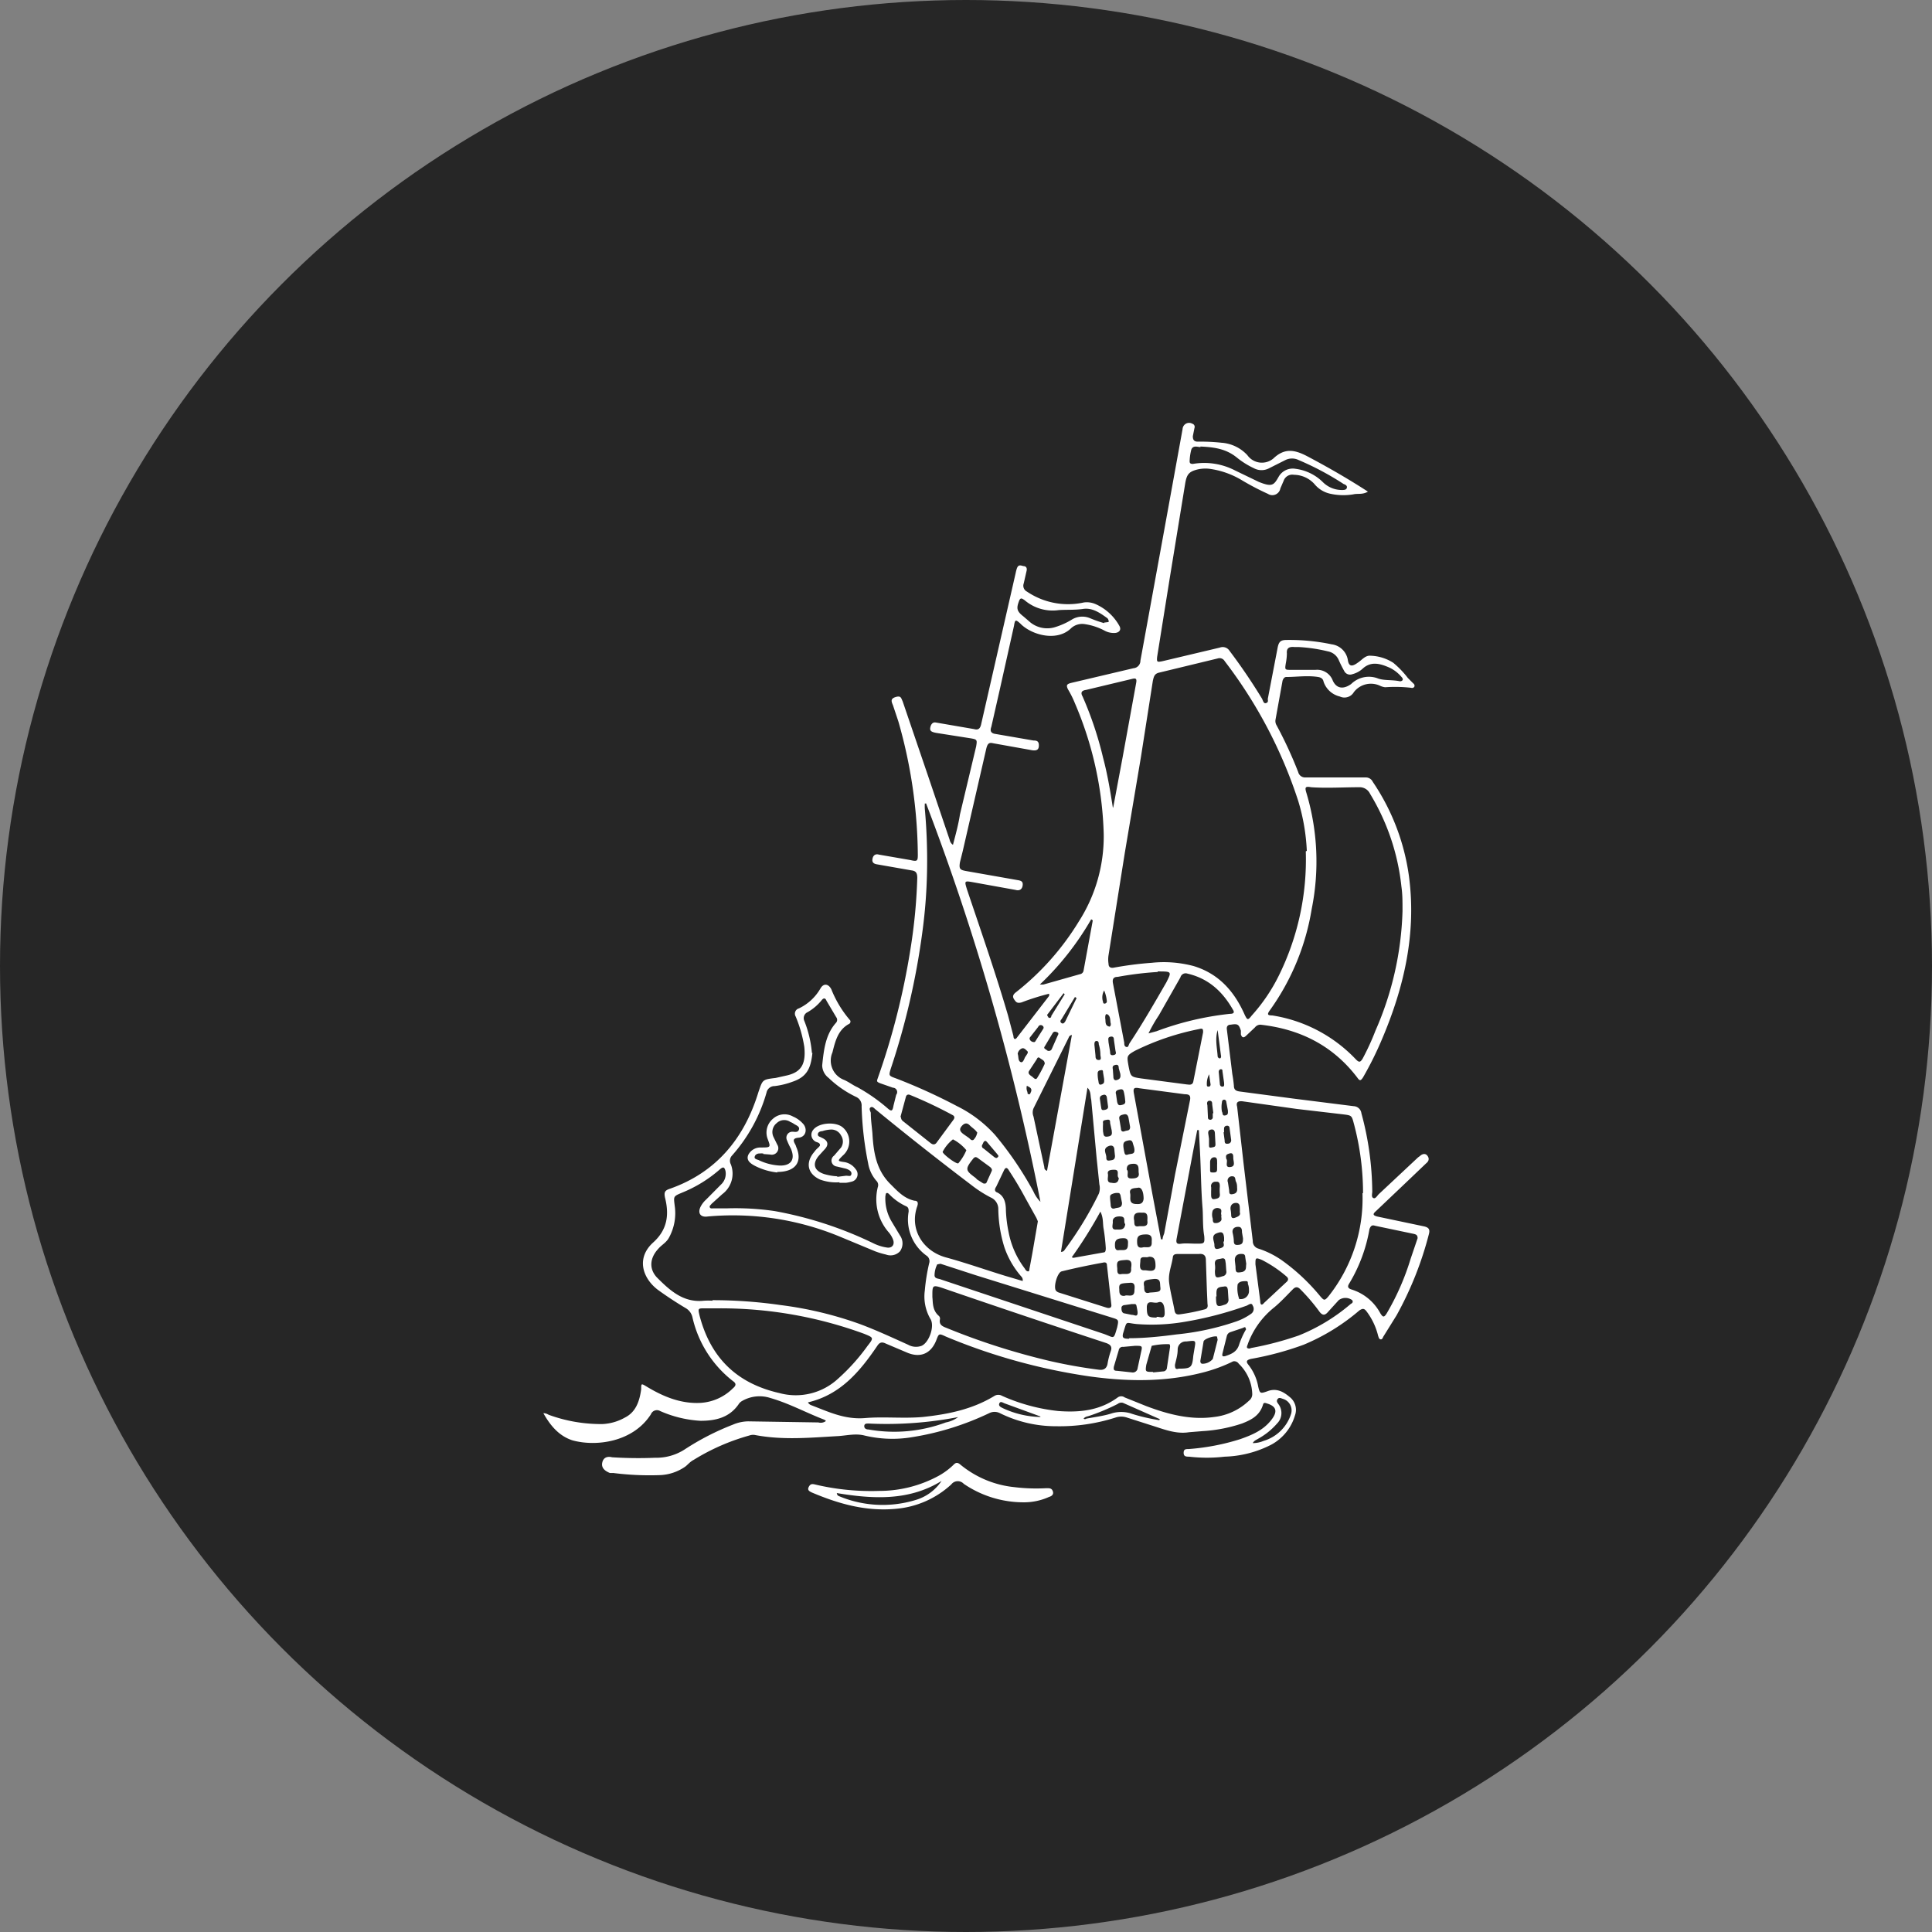
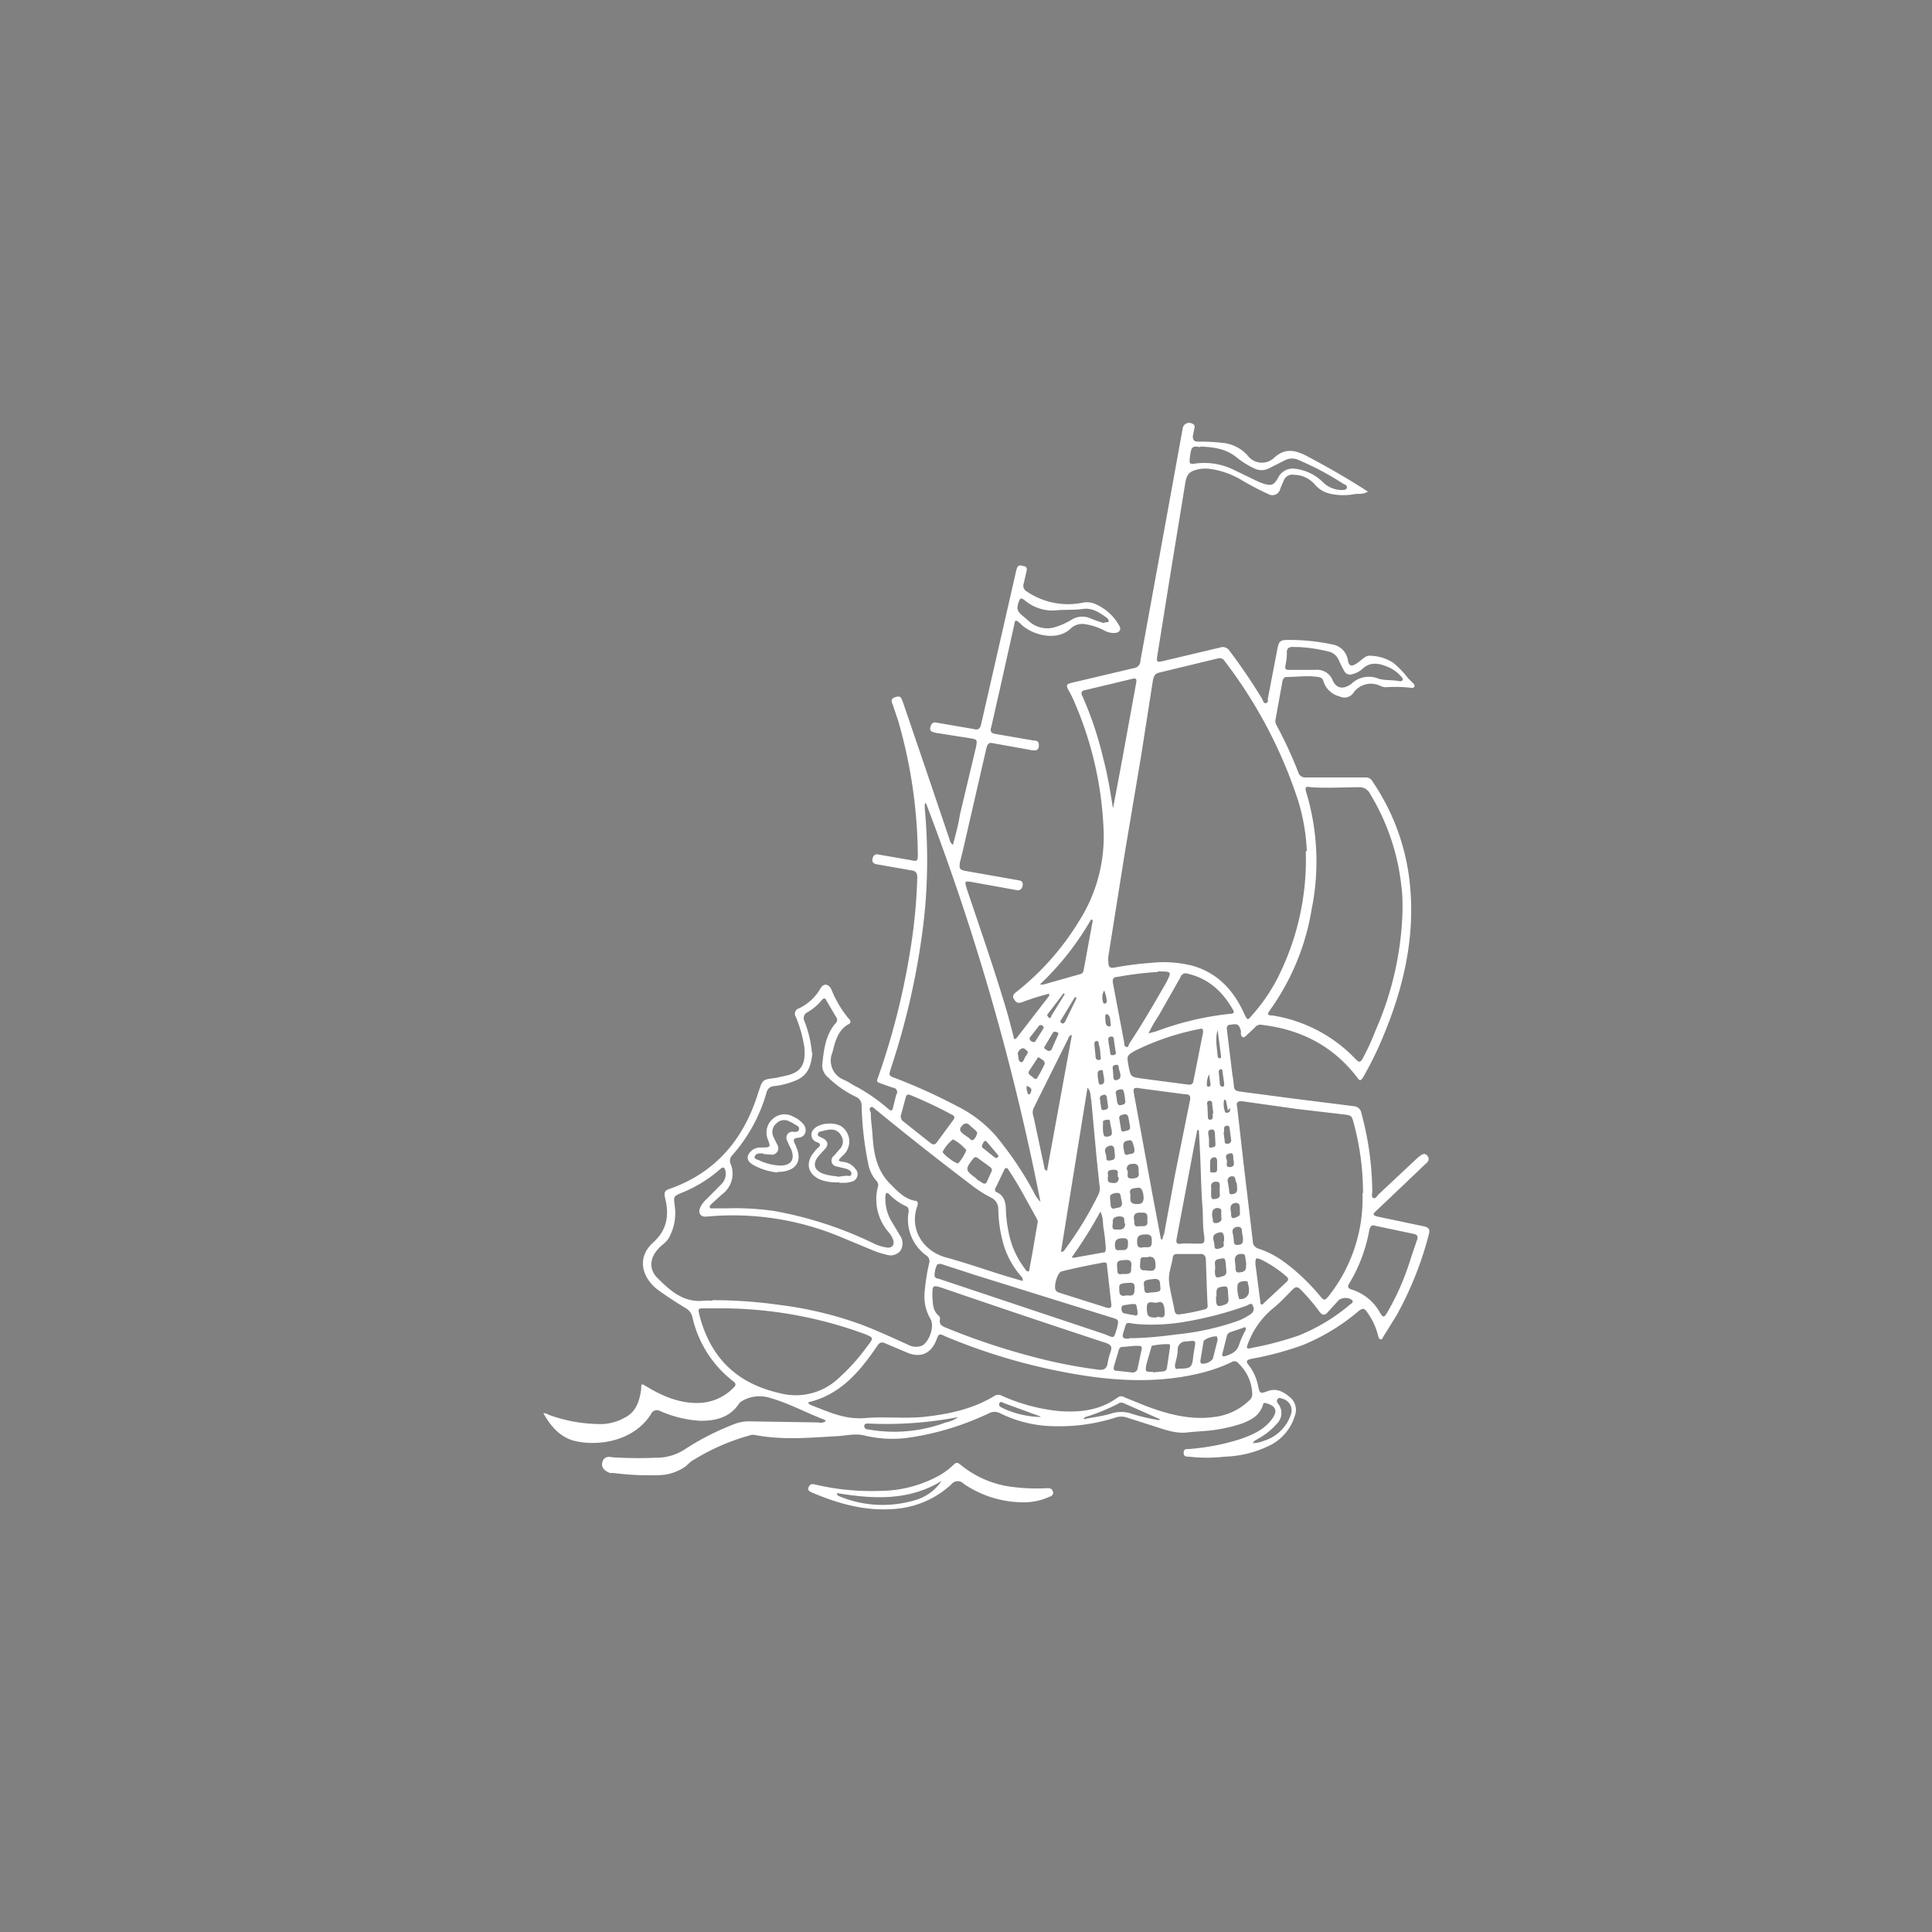
<svg xmlns="http://www.w3.org/2000/svg" fill="none" viewBox="0 0 32 32">
  <rect x="0" y="0" width="32" height="32" fill="#808080" stroke="none" />
-   <circle cx="16" cy="16" r="16" fill="#262626" />
  <g clip-path="url(#clip0)" fill="#fff">
-     <path d="M13.68 23.533l-.026-.018c-.305-.117-.582-.27-.895-.36a.578.578 0 00-.475.054.161.161 0 00-.053.054c-.152.216-.376.27-.627.27a1.916 1.916 0 01-.67-.162.107.107 0 00-.153.054c-.295.46-.904.54-1.298.432-.223-.072-.367-.243-.483-.45.045 0 .072.018.09.027.284.104.583.155.885.153a.83.83 0 00.376-.108c.18-.09.242-.27.269-.468 0-.099 0-.099.09-.045.268.162.563.288.894.27a.83.83 0 00.537-.243c.054-.045.054-.08 0-.117a1.855 1.855 0 01-.671-1.053.233.233 0 00-.107-.153 6.144 6.144 0 01-.466-.306c-.25-.189-.367-.522-.08-.783.241-.216.268-.468.197-.747-.018-.09 0-.117.08-.144.77-.27 1.235-.837 1.468-1.602.071-.207.063-.207.286-.234l.161-.036c.269-.054.34-.198.313-.477a2.169 2.169 0 00-.143-.504.092.092 0 01-.007-.08.09.09 0 01.061-.055.816.816 0 00.358-.333c.054-.09.134-.072.179.018a1.802 1.802 0 00.312.514.046.046 0 01.004.025.046.046 0 01-.01.023.046.046 0 01-.02.014c-.179.1-.223.288-.268.468a.342.342 0 00.179.45c.09.036.152.09.233.126.175.097.34.211.492.342.071.063.09.063.107-.036l.045-.18a.072.072 0 00-.016-.105.071.071 0 00-.038-.012l-.206-.072c-.071-.027-.062-.036-.044-.09.243-.687.422-1.395.537-2.115a9.05 9.05 0 00.116-1.197c0-.09-.027-.117-.098-.126l-.564-.099c-.063-.009-.09-.036-.08-.09.008-.054.044-.09.106-.072l.52.09c.116.027.125.018.125-.09a8.209 8.209 0 00-.322-2.205l-.09-.27c-.027-.063-.044-.108.045-.135.09-.027.09.018.116.072l.42 1.233.359 1.062a.126.126 0 00.054.081c.044-.17.09-.333.116-.504l.268-1.125c.018-.108.018-.117-.09-.135l-.572-.09c-.09-.018-.116-.036-.09-.117.019-.045.045-.063.09-.054l.627.108c.062.018.098 0 .116-.072l.573-2.51c.027-.127.044-.145.125-.118.045 0 .072.027.054.09l-.045.198a.109.109 0 00.054.135 1.213 1.213 0 00.94.18c.066-.01.134 0 .196.027a.84.84 0 01.394.36c.036.063 0 .108-.063.117a.32.32 0 01-.179-.036.998.998 0 00-.322-.108.274.274 0 00-.232.063c-.224.225-.627.126-.824-.054l-.018-.018c-.08-.072-.09-.072-.107.036l-.233 1.044-.143.63c-.027.072 0 .108.072.117l.626.108c.054 0 .09.01.09.081 0 .072-.036.09-.108.081l-.653-.117c-.072-.018-.09.018-.108.081l-.393 1.71-.045.18c-.018.108 0 .126.09.144l.868.153c.062.01.089.027.08.09-.009.063-.054.09-.116.072l-.698-.126c-.152-.027-.152-.027-.108.117.233.693.475 1.386.68 2.088l.09.342c0 .045.027.072.063.018l.528-.684v-.036a3.98 3.98 0 00-.457.144c-.071.018-.09 0-.125-.054-.036-.054 0-.09.036-.117a4.4 4.4 0 001.038-1.17c.276-.431.42-.935.412-1.449a5.88 5.88 0 00-.475-2.16 1.656 1.656 0 00-.116-.234c-.036-.072-.018-.09.053-.108l1.03-.243a.125.125 0 00.116-.126l.394-2.16.304-1.674a.11.11 0 01.055-.09.107.107 0 01.106 0 .054.054 0 01.036.072l-.027.135c0 .045.01.09.08.09.132-.002.264.004.394.018a.643.643 0 01.43.207.295.295 0 00.43.054c.188-.18.357-.144.563-.036.34.18.672.37 1.003.585-.09.054-.17.027-.242.045a.997.997 0 01-.376-.009.465.465 0 01-.268-.162.465.465 0 00-.34-.153.151.151 0 00-.17.1l-.054.125a.136.136 0 01-.079.101.134.134 0 01-.127-.01 4.339 4.339 0 01-.447-.235 1.409 1.409 0 00-.52-.18.578.578 0 00-.196.01c-.143.035-.18.08-.206.224l-.26 1.593-.206 1.287c-.009.09 0 .09.09.072l.949-.225a.133.133 0 01.16.054c.193.255.372.52.538.792.018.036.027.09.071.072.045-.018.018-.054.027-.08l.161-.838c.018-.09.045-.126.143-.126.253-.004.505.02.752.072a.312.312 0 01.269.27c.017.09.062.108.16.036.072-.045.126-.126.215-.117a.74.74 0 01.376.117c.09.075.172.16.242.252l.09.09a.045.045 0 01.017.054.044.044 0 01-.053.018 2.389 2.389 0 00-.43-.009.267.267 0 01-.09-.027.356.356 0 00-.429.108.18.18 0 01-.233.072.375.375 0 01-.268-.243c-.01-.054-.045-.072-.09-.08-.179-.028-.358 0-.528 0-.035 0-.053.035-.062.062l-.117.648a.135.135 0 00.018.09c.135.25.255.51.358.774a.117.117 0 00.117.09h1.002a.126.126 0 01.116.072 3.67 3.67 0 01.6 1.566c.125.945-.08 1.836-.448 2.7a5.682 5.682 0 01-.313.63c-.036.054-.053.063-.09.01-.402-.532-.948-.81-1.61-.883a.115.115 0 00-.09.045l-.143.135c-.045.045-.072.036-.09-.018v-.063c-.035-.108-.053-.117-.17-.099-.044 0-.071.027-.062.081l.09.738c.012.063.02.126.026.19 0 .071.036.09.099.098l.886.117 1.002.126a.134.134 0 01.125.117c.116.423.176.858.18 1.296 0 .036-.019.09.017.108.036.018.063-.036.09-.063l.644-.603a.247.247 0 01.036-.027c.036-.036.09-.054.125-.009.036.045.027.09-.018.126l-.33.315-.502.477c-.063.054-.045.072.018.09l.77.162c.089.018.107.054.089.126a5.69 5.69 0 01-.537 1.35l-.224.36c0 .01-.018.045-.044.036-.027-.009-.027-.036-.036-.054a1.102 1.102 0 00-.197-.414c-.036-.045-.063-.045-.116-.009a3.442 3.442 0 01-.922.567 5.103 5.103 0 01-.868.234c-.08.018-.09.045-.045.1a.813.813 0 01.161.36c.027.116.036.116.143.08.152-.063.269 0 .376.09a.27.27 0 01.09.306.811.811 0 01-.394.486 1.8 1.8 0 01-.77.198 2.547 2.547 0 01-.59 0c-.045 0-.09 0-.09-.063s.036-.063.08-.063a3.74 3.74 0 00.85-.162c.206-.072.403-.153.538-.342.09-.126.062-.207-.09-.252-.027-.009-.053-.018-.063.018-.053.18-.187.252-.349.315-.21.07-.43.113-.653.126l-.223.018c-.224.036-.43-.054-.636-.117l-.394-.126a.293.293 0 00-.188 0 3.04 3.04 0 01-.984.144 2.085 2.085 0 01-.93-.216.196.196 0 00-.18 0c-.403.192-.83.326-1.27.396a1.976 1.976 0 01-.797-.027c-.143-.036-.287 0-.43.01-.465.026-.921.071-1.387-.019a.188.188 0 00-.09.01 3.56 3.56 0 00-.921.404c-.054.027-.09.072-.134.108a.785.785 0 01-.439.144 4.752 4.752 0 01-.76-.036.37.37 0 01-.054 0c-.09-.036-.143-.09-.126-.17.018-.09.09-.109.162-.09.238.015.477.018.715.008a.865.865 0 00.484-.135c.253-.166.523-.305.805-.414a.667.667 0 01.25-.054l1.164.018a.142.142 0 00.117-.018l.008-.009zm7.965-9.44a3.344 3.344 0 00-.143-.829 7.737 7.737 0 00-1.217-2.313.098.098 0 00-.116-.045l-.967.234c-.08.018-.09.063-.107.135l-.197 1.26-.268 1.593-.269 1.692a.452.452 0 000 .144c0 .063.045.072.09.063.207-.038.416-.065.626-.08.231-.025.464-.006.69.053.42.126.68.423.85.81.044.09.053.09.116.01a2.9 2.9 0 00.447-.658 4.34 4.34 0 00.448-2.06l.017-.01zm-9.844 7.442c.377 0 .754.027 1.128.081.448.056.89.162 1.315.315.269.1.537.225.797.342a.267.267 0 00.223.018c.126-.054.224-.333.144-.45a.742.742 0 01-.09-.468c.013-.151.037-.302.072-.45a.109.109 0 00-.045-.126.738.738 0 01-.295-.729c0-.036 0-.072-.045-.09a.912.912 0 01-.277-.198c-.01-.009-.027-.027-.045-.018-.018.01-.01.027-.018.045a.742.742 0 00.107.432l.135.225a.226.226 0 010 .261.215.215 0 01-.233.054 1.327 1.327 0 01-.18-.054l-.563-.234a4.63 4.63 0 00-2.21-.342c-.117.018-.17-.054-.117-.162a.419.419 0 01.09-.117l.25-.252a.243.243 0 00.072-.225c-.018-.063-.036-.072-.09-.027a2.206 2.206 0 01-.626.387c-.152.063-.143.063-.125.216a.842.842 0 01-.09.522c-.045.09-.125.126-.179.19-.143.152-.16.332-.027.476.215.216.439.423.779.387.048-.003.096-.003.143 0v-.009zm11.429-6.453c0-.162 0-.27-.018-.396a3.705 3.705 0 00-.52-1.539.189.189 0 00-.178-.108c-.269 0-.537.018-.797 0-.098-.018-.107 0-.08.09.188.625.218 1.287.089 1.926a3.964 3.964 0 01-.69 1.674c-.053.072-.044.09.037.09a2.42 2.42 0 011.387.73c.053.053.071.044.107-.01.081-.151.153-.307.215-.468a5.274 5.274 0 00.448-1.98v-.009zm-7.894-1.773h-.018a.795.795 0 000 .09c.032.353.044.708.036 1.062a8.654 8.654 0 01-.08 1 12.2 12.2 0 01-.52 2.24c-.035.117-.035.117.09.162.346.133.683.287 1.011.46.237.117.45.28.627.476.242.29.455.604.635.936a.566.566 0 00.116.171 40.048 40.048 0 00-1.897-6.606v.01zm-1.95 9.927a.19.19 0 00.017.018.09.09 0 00.027.018c.286.108.555.243.895.216.313-.027.635.01.957-.018.421-.045.824-.126 1.19-.35a.124.124 0 01.126 0c.295.132.61.217.93.251.359.027.69-.009.985-.225a.098.098 0 01.116 0l.358.144c.358.135.734.234 1.12.18a1 1 0 00.58-.27.135.135 0 00.054-.117.721.721 0 00-.223-.495.09.09 0 00-.093-.04 2.563 2.563 0 01-.498.184c-.626.162-1.262.153-1.897.063a9.825 9.825 0 01-2.363-.657c-.116-.054-.116-.054-.16.063-.09.225-.27.297-.493.198l-.34-.144c-.072-.036-.107-.018-.143.036-.287.423-.609.81-1.146.936v.01zm9.19-3.474c0-.389-.051-.776-.152-1.152-.036-.135-.036-.135-.179-.153l-.77-.09-.895-.126c-.089-.009-.107.027-.089.09l.107.945.152 1.278a.126.126 0 00.09.126c.137.044.266.108.385.19.24.17.457.374.644.602.063.072.072.072.134 0a2.603 2.603 0 00.564-1.71h.01zm-9.12-2.322c-.026.252-.089.396-.33.477a1.3 1.3 0 01-.296.072.134.134 0 00-.134.108 2.66 2.66 0 01-.573 1.044.126.126 0 00-.018.144.425.425 0 01-.143.495l-.179.162c-.009.018-.036.027-.027.054.01.027.045.018.063.018h.224a4.49 4.49 0 01.787.045 6.325 6.325 0 011.63.531c.07.035.145.06.223.072.09.018.143-.045.107-.135a.414.414 0 00-.071-.117.83.83 0 01-.18-.747.099.099 0 00-.026-.108.587.587 0 01-.134-.288 5.457 5.457 0 01-.108-.945.154.154 0 00-.09-.153 1.718 1.718 0 01-.456-.315.268.268 0 01-.107-.207c.027-.26.054-.513.232-.71a.072.072 0 000-.09l-.16-.27c-.018-.046-.045-.055-.081-.01a.834.834 0 01-.233.198.106.106 0 00-.057.061.107.107 0 00.003.083c.068.17.11.35.126.531h.009zm-1.53 4.23h-.25c-.117 0-.117 0-.09.117.18.693.609 1.125 1.325 1.287a1.032 1.032 0 00.975-.243c.18-.161.343-.343.484-.54.107-.135.098-.135-.054-.198a6.91 6.91 0 00-2.39-.423zm5.012-.45a.082.082 0 00-.018-.072 1.441 1.441 0 01-.286-.495 2.235 2.235 0 01-.099-.63.207.207 0 00-.125-.189 2.033 2.033 0 01-.322-.207 53.188 53.188 0 01-1.575-1.242c-.027-.018-.054-.063-.09-.045-.036.018-.009.063 0 .09 0 .117.018.234.027.342.018.315.063.612.304.846.117.117.224.234.394.27.054 0 .063.036.045.09-.134.378.09.738.465.846.331.09.663.207.985.306l.304.09h-.009zm-1.494.27c.008.09 0 .216.107.306a.063.063 0 01.018.054c-.018.09.036.117.107.144.558.229 1.132.412 1.719.55a8.4 8.4 0 00.805.143c.08.01.125-.018.143-.09.011-.073.03-.145.054-.216.027-.072 0-.108-.072-.135-.913-.3-1.822-.606-2.73-.918-.143-.045-.152-.036-.152.117v.046zm3.794-.963h.018c0-.036.018-.072.027-.099l.179-.972.25-1.242c.01-.072-.017-.09-.09-.09l-.75-.099c-.09-.018-.108 0-.09.09l.304 1.656.143.756h.009zm4.242-.018c0-.054-.027-.063-.063-.072l-.644-.135c-.054-.018-.072.01-.09.054a2.59 2.59 0 01-.34.91c-.026.044-.017.071.036.09a.813.813 0 01.483.395c.045.072.063.072.108 0a4.19 4.19 0 00.394-.9l.116-.342zm-5.047-7.128a.074.074 0 00.009-.027l.152-.81.223-1.224c.018-.09-.009-.09-.08-.072l-.752.18c-.072.01-.09.045-.054.108.144.328.258.669.34 1.017.072.27.117.54.162.828zm-2.855 7.551l-.054.01a.407.407 0 00-.045.18c0 .062.072.053.108.071l2.694.9c.178.063.16.108.223-.108.027-.126.027-.126-.09-.162l-2.255-.702-.581-.189zm4.09-2.97c.053.01.09 0 .098-.054l.161-.81c0-.045 0-.072-.063-.054a4.235 4.235 0 00-1.065.36c-.143.081-.134.09-.107.252.036.18.036.18.215.207l.76.1zm1.029 4.374l.027-.009c.267-.049.53-.118.787-.207.309-.124.596-.297.85-.513.018-.018.063-.027.036-.072a.187.187 0 00-.224 0l-.188.207c-.044.045-.08.045-.125-.009a3.19 3.19 0 00-.322-.378c-.045-.045-.08-.045-.125 0-.099.1-.197.207-.305.297-.198.157-.35.365-.438.603-.009.036-.045.081.027.081zm-2.685-4.32l-.439 2.718a.063.063 0 00.063-.036c.216-.29.405-.6.564-.927a.262.262 0 00.009-.153l-.045-.432-.09-.972c-.017-.063 0-.135-.062-.198zm1.011-.9l.134-.036a4.931 4.931 0 011.217-.288c.054 0 .081-.018.045-.072-.17-.297-.402-.513-.751-.594a.09.09 0 00-.117.063l-.358.63c-.064.095-.12.194-.17.297zm.152-1.017a5.46 5.46 0 00-.662.081c-.071 0-.09.036-.08.1l.188.99c0 .026 0 .062.035.071.036.01.036-.036.054-.063.215-.324.412-.666.609-1.008.09-.18.09-.18-.144-.18v.01zM17.19 20.23a.554.554 0 00-.027-.063l-.18-.324a5.566 5.566 0 00-.268-.45c-.035-.063-.062-.063-.09 0l-.124.261c-.018.027-.036.063 0 .09.134.054.16.18.16.306.005.122.02.242.045.36.042.22.134.426.269.603.009.018.027.045.054.045.026 0 .018-.036.026-.063l.045-.243.09-.522zm2.506.54h-.18c-.035 0-.08 0-.089.045-.018.144-.08.27-.063.423.018.153.063.315.09.468.009.054.036.072.09.063.135-.018.27-.045.402-.08.054-.01.063-.046.054-.09l-.01-.226-.017-.504c0-.072-.036-.108-.116-.099h-.162zm1.816-10.053h-.071c-.09-.009-.135.018-.126.108a.948.948 0 01-.018.162c-.017.108-.017.108.09.108h.403a.276.276 0 01.286.18c.063.135.179.144.304.054a.419.419 0 01.448-.09c.107.036.232.018.358.045a.054.054 0 00.045-.018c.008-.018 0-.036-.018-.054a.591.591 0 00-.197-.153c-.143-.063-.305-.117-.448.018a.403.403 0 01-.17.09.107.107 0 01-.134-.054 2.036 2.036 0 01-.09-.18.243.243 0 00-.179-.144 2.638 2.638 0 00-.483-.072zm-1.629-3.312c-.044 0-.125-.036-.152.045a.88.88 0 00-.027.19c0 .035.018.044.054.044a1.11 1.11 0 01.698.108l.394.19c.224.09.25.053.331-.09a.269.269 0 01.277-.127.786.786 0 01.448.216.447.447 0 00.322.135c.027 0 .072 0 .08-.036.01-.036-.026-.054-.053-.063a4.746 4.746 0 00-.743-.396.25.25 0 00-.224 0l-.268.135a.267.267 0 01-.25 0 1.368 1.368 0 01-.287-.18c-.179-.144-.376-.17-.6-.18v.01zm-2.541 11.988l.412-2.25a.062.062 0 00-.054.045l-.582 1.17a.18.18 0 000 .135l.179.837c0 .018 0 .045.045.063zm1.065 2.214l-.072-.648c0-.054-.036-.054-.071-.045-.233.042-.46.09-.68.144-.072.018-.144.27-.09.324a.108.108 0 00.045.027l.796.252c.045.01.08 0 .072-.054zm1.45-2.889h-.027l-.063.324-.277 1.467c-.018.09.009.1.08.09.072-.009.161 0 .25 0 .126 0 .135 0 .126-.126-.027-.153-.018-.306-.027-.45-.027-.324-.027-.648-.044-.963l-.018-.342zM18.7 22.165c.25 0 .52-.027.788-.063.328-.032.653-.101.966-.207a.982.982 0 00.269-.135.099.099 0 00.026-.135c-.017-.054-.062-.018-.098 0a5.934 5.934 0 01-1.038.27 3.228 3.228 0 01-.779.036c-.206-.018-.16-.072-.232.153-.018.072 0 .09.098.09v-.009zm-3.777-3.663a.082.082 0 00.027.063l.466.37c.036.026.062.026.09 0l.286-.388c.026-.036.018-.063-.018-.08a7.16 7.16 0 00-.707-.334c-.027-.009-.054 0-.063.036l-.09.333h.01zm3.365-8.19l.072-.009c.009-.009 0-.045-.018-.063-.125-.09-.25-.18-.412-.153-.134.018-.268.01-.393.018a.713.713 0 01-.564-.162.202.202 0 00-.027-.018c-.027-.018-.045-.018-.063.018-.053.135-.044.18.072.27l.116.1a.447.447 0 00.385.08 1.2 1.2 0 00.304-.135.33.33 0 01.296-.018c.076.032.153.059.232.081v-.009zm-.188 4.932l-.026-.018c-.23.4-.516.764-.85 1.08.02.002.041.002.062 0l.6-.17a.072.072 0 00.062-.064l.152-.828zm2.694 5.697l.08.612c0 .063.028.072.063.027l.367-.342c.045-.036.036-.072 0-.099a2.004 2.004 0 00-.402-.27c-.108-.045-.108-.036-.108.072zm-3.043-.117l.027.01.502-.09c.035 0 .035-.046.035-.073a3.054 3.054 0 00-.035-.315c-.018-.09 0-.18-.054-.288a7.29 7.29 0 01-.474.756zm1.047 1.467l-.196.018a.06.06 0 00-.047.012.062.062 0 00-.025.042l-.08.27c-.01.054 0 .072.053.072l.25.027a.08.08 0 00.09-.072l.054-.252c.027-.117.027-.117-.09-.117H18.8zm-2.926 1.18a6.222 6.222 0 01-1.486.107c-.035 0-.071 0-.071.045s.045.054.071.054c.43.076.871.035 1.28-.117a.5.5 0 00.206-.09zm3.222-.739l.179-.018c.018 0 .045-.018.053-.045l.054-.36c0-.018 0-.045-.018-.045a1.172 1.172 0 00-.286.027l-.09.315c-.017.117-.017.117.117.117l-.01.01zm1.664 1.17a.445.445 0 00.17-.036.68.68 0 00.457-.45.199.199 0 00-.125-.243c-.036-.009-.072-.036-.099 0-.027.036 0 .063.018.09a.244.244 0 01-.027.315 1.145 1.145 0 01-.313.252c-.027.018-.063.027-.09.072h.01zm-1.235-1.233c.206 0 .224-.018.242-.216l.018-.108c.027-.153.027-.144-.134-.126a.133.133 0 00-.133.082.136.136 0 00-.01.053c0 .09-.027.171-.045.252 0 .054.009.081.062.063zm-3.24-3.069c.037.01.046 0 .055-.009l.089-.198c.009-.027-.009-.045-.027-.063l-.197-.144c-.036-.027-.053-.027-.08 0-.143.18-.135.198.036.324l.026.027.099.063zm2.918 3.924l.01-.018-.61-.27a.098.098 0 00-.089.018 3.398 3.398 0 01-.474.198c-.027.01-.063.01-.09.045a.036.036 0 00.045 0c.143-.027.295-.045.43-.09a.543.543 0 01.295 0c.161.054.322.09.492.117h-.009zm1.432-1.512c0-.045-.027-.027-.045-.018l-.214.072a.09.09 0 00-.054.063l-.072.288c-.009.045 0 .054.045.045.107-.036.197-.072.233-.198.024-.07.054-.14.09-.207l.026-.045h-.009zm-4.85-3.14a.629.629 0 00-.17.206c0 .036.223.207.26.19a.817.817 0 00.133-.217.715.715 0 00-.223-.18zm4.098 3.662c0 .018 0 .045.027.054a.222.222 0 00.18-.08l.08-.316-.01-.054c-.044-.018-.214.036-.223.081l-.054.324v-.009zm-.725-.72c.036-.018.135.054.135-.063 0-.144-.036-.207-.108-.18-.071.027-.179-.054-.188.072 0 .162.018.18.162.18v-.009zm.985-.342c0 .18.018.18.152.135a.081.081 0 00.054-.09l-.01-.153c-.008-.054-.026-.063-.07-.054-.108.01-.126.027-.117.162h-.01zm-1.1-.063c.17-.009.187-.018.178-.09-.009-.072.01-.144-.107-.135-.161.018-.18.027-.161.126 0 .054 0 .126.09.1zm-.01-.594c-.044.027-.143-.027-.143.063 0 .063-.036.171.072.162.062 0 .179.045.179-.072 0-.117-.027-.153-.108-.153zm1.092.126a.376.376 0 010 .108c0 .117.018.126.125.09a.073.073 0 00.052-.03.073.073 0 00.011-.06l-.009-.126c-.009-.036 0-.09-.063-.08-.053.017-.125 0-.116.098zm-2.819-3.32c0-.055-.036-.064-.072-.09-.035-.028-.044-.019-.062.017l-.125.19c-.027.044.017.071.044.09.027.017.063.071.09.026.047-.075.088-.153.125-.234zm3.383 3.752c0-.027 0-.063-.018-.108 0-.027 0-.045-.027-.045-.054 0-.116 0-.143.054a.516.516 0 00.027.243.06.06 0 00.018 0 .134.134 0 00.135-.087.133.133 0 00.008-.057zm-2.184-.387c.01.045-.018.135.072.117.062-.009.17.027.16-.09 0-.045.037-.153-.089-.144-.125.01-.152.01-.143.117zm.439-1.125c0-.126-.036-.198-.09-.189-.054.01-.152 0-.134.09.018.063-.036.171.09.18.044 0 .125.018.134-.09v.01zm-1.71 3.6l-.59-.216c-.027-.009-.072-.045-.09 0-.018.045.027.063.063.081.194.09.404.139.617.144v-.009zm1.396-1.998c.045-.027.162.045.162-.09 0-.036.026-.135-.072-.126-.161.01-.188.01-.179.108 0 .054 0 .117.09.108zm2.014-.53l-.018-.118c0-.027-.018-.045-.044-.045-.09-.009-.135.036-.126.117l.01.09c0 .108.017.108.116.09.071-.027.053-.072.062-.135zm-4.448-2.16c-.035-.064-.09-.09-.134-.136-.045-.045-.09-.036-.134.018-.045.054-.018.09.027.126l.09.063c.026.018.044.054.08.036a.216.216 0 00.062-.117l.01.01zm2.64 1.781c0 .054 0 .126.09.108.053-.018.16.036.152-.09 0-.045.018-.126-.09-.126-.116 0-.152.027-.152.108zm-.053-.36c.017.045-.018.135.08.117.054-.009.161.027.143-.09 0-.054.018-.144-.08-.135-.054 0-.152-.018-.143.1v.008zm-.197-.27l-.027-.135-.018-.027a.196.196 0 00-.125.018c-.036.018-.027.045-.027.081l.009.09c0 .045.018.081.071.063.054-.018.117 0 .117-.09zm2.004.585l-.017-.099c0-.036 0-.09-.063-.09s-.108.036-.09.108c.01.042.016.084.018.126 0 .063.027.072.09.063.062-.009.062-.054.062-.108zm-1.924-1.134c.045.036-.035.144.072.144.045 0 .143 0 .125-.09-.009-.054.018-.144-.071-.153-.054 0-.135 0-.126.1zm1.611 1.188V20.5c-.009-.09-.036-.108-.125-.072-.09.036-.045.117-.036.18 0 .09.027.09.108.063.08-.027.035-.072.044-.108h.01zm-1.521 1.035l-.125.018c-.027 0-.054.018-.054.045s0 .072.036.09l.134.027c.045 0 .071.027.09 0 .017-.027 0-.09-.01-.144-.009-.054-.044-.027-.08-.036h.009zm-.117-1.323c-.035-.036.018-.117-.071-.126-.09-.009-.143.027-.134.09 0 .054-.036.135.062.126.045 0 .134.018.143-.09zm.081-1.61l-.027-.154c-.009-.036-.027-.063-.072-.054-.044.01-.089.018-.08.072l.027.162c0 .036.018.063.063.045.044-.018.089 0 .089-.072zm-1.235-1.576a.044.044 0 00-.045.018l-.134.225c-.027.036.018.045.036.063.018.018.062.018.08-.018l.099-.225c.027-.045 0-.054-.036-.063zm1.307 1.962c0-.045-.018-.08-.027-.117-.01-.036-.027-.054-.072-.045-.09.018-.098.045-.072.18.01.036.01.072.063.054.054-.018.108 0 .108-.072zm-.323 1.566c0 .036 0 .1.063.09.063-.009.152.027.152-.09 0-.036.018-.108-.071-.108-.108 0-.144.027-.144.108zm1.593-.9v.063c0 .036 0 .09.054.081.054-.009.099-.018.09-.09a.693.693 0 010-.117c0-.036 0-.09-.063-.08a.071.071 0 00-.08.09v.062-.009zm.278-.135l.018.117c.009.036-.01.09.053.081.063-.009.09-.036.081-.108 0-.027 0-.063-.018-.099-.018-.036 0-.09-.063-.09a.071.071 0 00-.063.03.073.073 0 00-.008.07zm-1.808-.072c-.045-.036.027-.135-.072-.135-.044 0-.125 0-.107.072.009.054-.036.144.063.144.044.01.107.01.116-.072v-.009zm1.7.612c-.018-.027.027-.09-.035-.108a.089.089 0 00-.108.036.208.208 0 000 .135c0 .027 0 .072.036.072a.114.114 0 00.09-.027c.035-.027.009-.063.017-.099v-.009zm-1.816-1.395l-.027-.126c0-.036 0-.063-.054-.054-.053.01-.071.01-.063.063-.003.045-.003.09 0 .135.01.036 0 .09.072.081.072-.009.08-.036.072-.09v-.009zm.053.414l-.009-.09c0-.08-.053-.09-.107-.063-.09.045-.027.117-.027.18 0 .027 0 .063.054.054.054-.009.09-.009.09-.08zm-2.147-.243c-.027 0-.036.036-.045.054a.045.045 0 00-.01.041.045.045 0 00.028.031l.179.144c.009 0 .027.027.053 0 .027-.027 0-.036-.009-.054l-.16-.189a.164.164 0 00-.027-.027h-.01zm2.165-.774l.018.126c.01.036.018.063.063.054.045-.009.08-.018.071-.072a1.01 1.01 0 00-.018-.126c-.008-.027-.008-.072-.062-.063-.054.01-.09.027-.072.081zm2.05 1.953a.414.414 0 000-.063c0-.036 0-.09-.063-.09s-.098.045-.09.108c.006.03.009.06.01.09 0 .054.026.063.071.045.045-.018.09-.036.072-.09zm-3.41-2.817c.009 0 .018 0 .027-.018l.125-.198a.036.036 0 00-.009-.054.045.045 0 00-.072.018l-.134.171c-.026.027.01.081.063.081zm2.9 1.611v.09c0 .036 0 .054.044.045.045-.009.063-.009.063-.054l-.009-.17c0-.037-.009-.082-.063-.073-.053.01-.053.045-.044.09l.009.063v.01zm.241-.117l.018.135c0 .027 0 .063.054.054a.053.053 0 00.052-.04.054.054 0 00.002-.023l-.027-.198a.037.037 0 00-.014-.029.037.037 0 00-.015-.007.037.037 0 00-.016 0 .045.045 0 00-.045.036.54.54 0 000 .072h-.009zM18.36 17.26l.027.162c0 .027 0 .063.054.054.053-.009.044-.036.035-.072l-.026-.18c0-.018 0-.063-.054-.054-.054.01-.036.045-.036.09zm1.799 2.034a.486.486 0 000-.054c0-.027 0-.072-.045-.072s-.071.036-.071.081v.117c0 .045 0 .054.044.054.045 0 .072 0 .072-.054v-.072zm-1.808-.98l-.018-.136c0-.018-.018-.054-.053-.045-.036.01-.063.018-.063.063l.018.126c.009.036 0 .072.053.063.054-.009.072-.027.063-.072zm.206-.523l-.027-.099c0-.036-.009-.063-.054-.054-.044.01-.053.027-.044.072l.009.126c0 .036.017.063.053.054.036-.009.072-.027.063-.09v-.009zm-1.7-.333c.017.045 0 .117.053.135.036.01.054-.054.072-.09a.059.059 0 00.009-.009c.018-.036.053-.063.018-.09-.027-.027-.054-.054-.09-.036a.116.116 0 00-.063.09zm3.454 1.737c.036.036-.036.144.063.135.098-.009.053-.09.053-.153 0-.036 0-.09-.062-.072-.063.018-.063.036-.054.09zm-.224-.756h.01l-.019-.144c0-.027 0-.063-.044-.063-.045 0-.045.045-.036.072l.009.198c0 .018 0 .045.044.045a.044.044 0 00.03-.019.047.047 0 00.006-.035v-.063.01zm-2.255-1.908l-.027-.018-.224.37c-.018.017-.026.044 0 .062.027.018.045 0 .063-.027l.188-.387zm.394.945a.583.583 0 00-.027-.18c0-.018 0-.054-.036-.054s-.036.036-.036.063l.018.18c0 .027 0 .072.054.072s.027-.054.027-.09v.01zm.062.396l-.018-.108c0-.036-.008-.045-.044-.036a.045.045 0 00-.045.045.547.547 0 00.009.117c.009.027 0 .09.054.072.053-.018.044-.045.044-.09zm-.653-1.404l-.018-.018-.26.342a.027.027 0 00-.011.023.028.028 0 00.012.022.027.027 0 10.054-.009l.223-.36zm2.703 1.926l-.027-.144a.037.037 0 00-.022-.033.036.036 0 00-.014-.003c-.027 0-.036.027-.036.045a.432.432 0 000 .153c.018.027 0 .072.054.063.054-.009.045-.045.045-.08zm-.17-1.332c-.045.144-.01.288 0 .432 0 .018.018.036.036.036s.026-.027.018-.054l-.054-.414zm.107.873l-.027-.189c0-.018 0-.036-.026-.036-.027 0-.036.027-.036.045l.018.19c0 .026.009.053.044.053.036 0 .027-.036.027-.063zm-1.88-.99c-.008-.045 0-.117-.053-.144-.036-.018-.036.036-.036.063.01.045-.009.117.054.135.027.018.045-.018.036-.054zm-.107-.54a.234.234 0 00-.018.19c0 .017.01.035.036.026a.036.036 0 00.027-.036.58.58 0 00-.045-.18zm1.745 1.377a.343.343 0 00-.044.18c0 .018 0 .036.027.036s.035-.018.035-.036l-.026-.18h.009zm-3.024.198a.153.153 0 00.009.108c0 .018 0 .036.027.036.026 0 .017-.018.026-.027.036-.072-.018-.09-.071-.117h.009z" />
+     <path d="M13.68 23.533l-.026-.018c-.305-.117-.582-.27-.895-.36a.578.578 0 00-.475.054.161.161 0 00-.053.054c-.152.216-.376.27-.627.27a1.916 1.916 0 01-.67-.162.107.107 0 00-.153.054c-.295.46-.904.54-1.298.432-.223-.072-.367-.243-.483-.45.045 0 .072.018.09.027.284.104.583.155.885.153a.83.83 0 00.376-.108c.18-.09.242-.27.269-.468 0-.099 0-.099.09-.045.268.162.563.288.894.27a.83.83 0 00.537-.243c.054-.045.054-.08 0-.117a1.855 1.855 0 01-.671-1.053.233.233 0 00-.107-.153 6.144 6.144 0 01-.466-.306c-.25-.189-.367-.522-.08-.783.241-.216.268-.468.197-.747-.018-.09 0-.117.08-.144.77-.27 1.235-.837 1.468-1.602.071-.207.063-.207.286-.234l.161-.036c.269-.054.34-.198.313-.477a2.169 2.169 0 00-.143-.504.092.092 0 01-.007-.08.09.09 0 01.061-.055.816.816 0 00.358-.333c.054-.09.134-.072.179.018a1.802 1.802 0 00.312.514.046.046 0 01.004.025.046.046 0 01-.01.023.046.046 0 01-.02.014c-.179.1-.223.288-.268.468a.342.342 0 00.179.45c.09.036.152.09.233.126.175.097.34.211.492.342.071.063.09.063.107-.036l.045-.18a.072.072 0 00-.016-.105.071.071 0 00-.038-.012l-.206-.072c-.071-.027-.062-.036-.044-.09.243-.687.422-1.395.537-2.115a9.05 9.05 0 00.116-1.197c0-.09-.027-.117-.098-.126l-.564-.099c-.063-.009-.09-.036-.08-.09.008-.054.044-.09.106-.072l.52.09c.116.027.125.018.125-.09a8.209 8.209 0 00-.322-2.205l-.09-.27c-.027-.063-.044-.108.045-.135.09-.027.09.018.116.072l.42 1.233.359 1.062a.126.126 0 00.054.081c.044-.17.09-.333.116-.504l.268-1.125c.018-.108.018-.117-.09-.135l-.572-.09c-.09-.018-.116-.036-.09-.117.019-.045.045-.063.09-.054l.627.108c.062.018.098 0 .116-.072l.573-2.51c.027-.127.044-.145.125-.118.045 0 .072.027.054.09l-.045.198a.109.109 0 00.054.135 1.213 1.213 0 00.94.18c.066-.01.134 0 .196.027a.84.84 0 01.394.36c.036.063 0 .108-.063.117a.32.32 0 01-.179-.036.998.998 0 00-.322-.108.274.274 0 00-.232.063c-.224.225-.627.126-.824-.054l-.018-.018c-.08-.072-.09-.072-.107.036l-.233 1.044-.143.63c-.027.072 0 .108.072.117l.626.108c.054 0 .09.01.09.081 0 .072-.036.09-.108.081l-.653-.117c-.072-.018-.09.018-.108.081l-.393 1.71-.045.18c-.018.108 0 .126.09.144l.868.153c.062.01.089.027.08.09-.009.063-.054.09-.116.072l-.698-.126c-.152-.027-.152-.027-.108.117.233.693.475 1.386.68 2.088l.09.342c0 .045.027.072.063.018l.528-.684v-.036a3.98 3.98 0 00-.457.144c-.071.018-.09 0-.125-.054-.036-.054 0-.09.036-.117a4.4 4.4 0 001.038-1.17c.276-.431.42-.935.412-1.449a5.88 5.88 0 00-.475-2.16 1.656 1.656 0 00-.116-.234c-.036-.072-.018-.09.053-.108l1.03-.243a.125.125 0 00.116-.126l.394-2.16.304-1.674a.11.11 0 01.055-.09.107.107 0 01.106 0 .054.054 0 01.036.072l-.027.135c0 .045.01.09.08.09.132-.002.264.004.394.018a.643.643 0 01.43.207.295.295 0 00.43.054c.188-.18.357-.144.563-.036.34.18.672.37 1.003.585-.09.054-.17.027-.242.045a.997.997 0 01-.376-.009.465.465 0 01-.268-.162.465.465 0 00-.34-.153.151.151 0 00-.17.1l-.054.125a.136.136 0 01-.079.101.134.134 0 01-.127-.01 4.339 4.339 0 01-.447-.235 1.409 1.409 0 00-.52-.18.578.578 0 00-.196.01c-.143.035-.18.08-.206.224l-.26 1.593-.206 1.287c-.009.09 0 .09.09.072l.949-.225a.133.133 0 01.16.054c.193.255.372.52.538.792.018.036.027.09.071.072.045-.018.018-.054.027-.08l.161-.838c.018-.09.045-.126.143-.126.253-.004.505.02.752.072a.312.312 0 01.269.27c.017.09.062.108.16.036.072-.045.126-.126.215-.117a.74.74 0 01.376.117c.09.075.172.16.242.252l.09.09a.045.045 0 01.017.054.044.044 0 01-.053.018 2.389 2.389 0 00-.43-.009.267.267 0 01-.09-.027.356.356 0 00-.429.108.18.18 0 01-.233.072.375.375 0 01-.268-.243c-.01-.054-.045-.072-.09-.08-.179-.028-.358 0-.528 0-.035 0-.053.035-.062.062l-.117.648a.135.135 0 00.018.09c.135.25.255.51.358.774a.117.117 0 00.117.09h1.002a.126.126 0 01.116.072 3.67 3.67 0 01.6 1.566c.125.945-.08 1.836-.448 2.7a5.682 5.682 0 01-.313.63c-.036.054-.053.063-.09.01-.402-.532-.948-.81-1.61-.883a.115.115 0 00-.09.045l-.143.135c-.045.045-.072.036-.09-.018v-.063c-.035-.108-.053-.117-.17-.099-.044 0-.071.027-.062.081l.09.738c.012.063.02.126.026.19 0 .071.036.09.099.098l.886.117 1.002.126a.134.134 0 01.125.117c.116.423.176.858.18 1.296 0 .036-.019.09.017.108.036.018.063-.036.09-.063l.644-.603a.247.247 0 01.036-.027c.036-.036.09-.054.125-.009.036.045.027.09-.018.126l-.33.315-.502.477c-.063.054-.045.072.018.09l.77.162c.089.018.107.054.089.126a5.69 5.69 0 01-.537 1.35l-.224.36c0 .01-.018.045-.044.036-.027-.009-.027-.036-.036-.054a1.102 1.102 0 00-.197-.414c-.036-.045-.063-.045-.116-.009a3.442 3.442 0 01-.922.567 5.103 5.103 0 01-.868.234c-.08.018-.09.045-.045.1a.813.813 0 01.161.36c.027.116.036.116.143.08.152-.063.269 0 .376.09a.27.27 0 01.09.306.811.811 0 01-.394.486 1.8 1.8 0 01-.77.198 2.547 2.547 0 01-.59 0c-.045 0-.09 0-.09-.063s.036-.063.08-.063a3.74 3.74 0 00.85-.162c.206-.072.403-.153.538-.342.09-.126.062-.207-.09-.252-.027-.009-.053-.018-.063.018-.053.18-.187.252-.349.315-.21.07-.43.113-.653.126l-.223.018c-.224.036-.43-.054-.636-.117l-.394-.126a.293.293 0 00-.188 0 3.04 3.04 0 01-.984.144 2.085 2.085 0 01-.93-.216.196.196 0 00-.18 0c-.403.192-.83.326-1.27.396a1.976 1.976 0 01-.797-.027c-.143-.036-.287 0-.43.01-.465.026-.921.071-1.387-.019a.188.188 0 00-.09.01 3.56 3.56 0 00-.921.404c-.054.027-.09.072-.134.108a.785.785 0 01-.439.144 4.752 4.752 0 01-.76-.036.37.37 0 01-.054 0c-.09-.036-.143-.09-.126-.17.018-.09.09-.109.162-.09.238.015.477.018.715.008a.865.865 0 00.484-.135c.253-.166.523-.305.805-.414a.667.667 0 01.25-.054l1.164.018a.142.142 0 00.117-.018l.008-.009zm7.965-9.44a3.344 3.344 0 00-.143-.829 7.737 7.737 0 00-1.217-2.313.098.098 0 00-.116-.045l-.967.234c-.08.018-.09.063-.107.135l-.197 1.26-.268 1.593-.269 1.692a.452.452 0 000 .144c0 .063.045.072.09.063.207-.038.416-.065.626-.08.231-.025.464-.006.69.053.42.126.68.423.85.81.044.09.053.09.116.01a2.9 2.9 0 00.447-.658 4.34 4.34 0 00.448-2.06l.017-.01zm-9.844 7.442c.377 0 .754.027 1.128.081.448.056.89.162 1.315.315.269.1.537.225.797.342a.267.267 0 00.223.018c.126-.054.224-.333.144-.45a.742.742 0 01-.09-.468c.013-.151.037-.302.072-.45a.109.109 0 00-.045-.126.738.738 0 01-.295-.729c0-.036 0-.072-.045-.09a.912.912 0 01-.277-.198c-.01-.009-.027-.027-.045-.018-.018.01-.01.027-.018.045a.742.742 0 00.107.432l.135.225a.226.226 0 010 .261.215.215 0 01-.233.054 1.327 1.327 0 01-.18-.054l-.563-.234a4.63 4.63 0 00-2.21-.342c-.117.018-.17-.054-.117-.162a.419.419 0 01.09-.117l.25-.252a.243.243 0 00.072-.225c-.018-.063-.036-.072-.09-.027a2.206 2.206 0 01-.626.387c-.152.063-.143.063-.125.216a.842.842 0 01-.09.522c-.045.09-.125.126-.179.19-.143.152-.16.332-.027.476.215.216.439.423.779.387.048-.003.096-.003.143 0v-.009zm11.429-6.453c0-.162 0-.27-.018-.396a3.705 3.705 0 00-.52-1.539.189.189 0 00-.178-.108c-.269 0-.537.018-.797 0-.098-.018-.107 0-.08.09.188.625.218 1.287.089 1.926a3.964 3.964 0 01-.69 1.674c-.053.072-.044.09.037.09a2.42 2.42 0 011.387.73c.053.053.071.044.107-.01.081-.151.153-.307.215-.468a5.274 5.274 0 00.448-1.98v-.009zm-7.894-1.773h-.018a.795.795 0 000 .09c.032.353.044.708.036 1.062a8.654 8.654 0 01-.08 1 12.2 12.2 0 01-.52 2.24c-.035.117-.035.117.09.162.346.133.683.287 1.011.46.237.117.45.28.627.476.242.29.455.604.635.936a.566.566 0 00.116.171 40.048 40.048 0 00-1.897-6.606v.01zm-1.95 9.927a.19.19 0 00.017.018.09.09 0 00.027.018c.286.108.555.243.895.216.313-.027.635.01.957-.018.421-.045.824-.126 1.19-.35a.124.124 0 01.126 0c.295.132.61.217.93.251.359.027.69-.009.985-.225a.098.098 0 01.116 0l.358.144c.358.135.734.234 1.12.18a1 1 0 00.58-.27.135.135 0 00.054-.117.721.721 0 00-.223-.495.09.09 0 00-.093-.04 2.563 2.563 0 01-.498.184c-.626.162-1.262.153-1.897.063a9.825 9.825 0 01-2.363-.657c-.116-.054-.116-.054-.16.063-.09.225-.27.297-.493.198l-.34-.144c-.072-.036-.107-.018-.143.036-.287.423-.609.81-1.146.936v.01zm9.19-3.474c0-.389-.051-.776-.152-1.152-.036-.135-.036-.135-.179-.153l-.77-.09-.895-.126c-.089-.009-.107.027-.089.09l.107.945.152 1.278a.126.126 0 00.09.126c.137.044.266.108.385.19.24.17.457.374.644.602.063.072.072.072.134 0a2.603 2.603 0 00.564-1.71h.01zm-9.12-2.322c-.026.252-.089.396-.33.477a1.3 1.3 0 01-.296.072.134.134 0 00-.134.108 2.66 2.66 0 01-.573 1.044.126.126 0 00-.018.144.425.425 0 01-.143.495l-.179.162c-.009.018-.036.027-.027.054.01.027.045.018.063.018h.224a4.49 4.49 0 01.787.045 6.325 6.325 0 011.63.531c.07.035.145.06.223.072.09.018.143-.045.107-.135a.414.414 0 00-.071-.117.83.83 0 01-.18-.747.099.099 0 00-.026-.108.587.587 0 01-.134-.288 5.457 5.457 0 01-.108-.945.154.154 0 00-.09-.153 1.718 1.718 0 01-.456-.315.268.268 0 01-.107-.207c.027-.26.054-.513.232-.71a.072.072 0 000-.09l-.16-.27c-.018-.046-.045-.055-.081-.01a.834.834 0 01-.233.198.106.106 0 00-.057.061.107.107 0 00.003.083c.068.17.11.35.126.531h.009zm-1.53 4.23h-.25c-.117 0-.117 0-.09.117.18.693.609 1.125 1.325 1.287a1.032 1.032 0 00.975-.243c.18-.161.343-.343.484-.54.107-.135.098-.135-.054-.198a6.91 6.91 0 00-2.39-.423zm5.012-.45a.082.082 0 00-.018-.072 1.441 1.441 0 01-.286-.495 2.235 2.235 0 01-.099-.63.207.207 0 00-.125-.189 2.033 2.033 0 01-.322-.207 53.188 53.188 0 01-1.575-1.242c-.027-.018-.054-.063-.09-.045-.036.018-.009.063 0 .09 0 .117.018.234.027.342.018.315.063.612.304.846.117.117.224.234.394.27.054 0 .063.036.045.09-.134.378.09.738.465.846.331.09.663.207.985.306l.304.09h-.009zm-1.494.27c.008.09 0 .216.107.306a.063.063 0 01.018.054c-.018.09.036.117.107.144.558.229 1.132.412 1.719.55a8.4 8.4 0 00.805.143c.08.01.125-.018.143-.09.011-.073.03-.145.054-.216.027-.072 0-.108-.072-.135-.913-.3-1.822-.606-2.73-.918-.143-.045-.152-.036-.152.117v.046zm3.794-.963h.018c0-.036.018-.072.027-.099l.179-.972.25-1.242c.01-.072-.017-.09-.09-.09l-.75-.099c-.09-.018-.108 0-.09.09l.304 1.656.143.756h.009zm4.242-.018c0-.054-.027-.063-.063-.072l-.644-.135c-.054-.018-.072.01-.09.054a2.59 2.59 0 01-.34.91c-.026.044-.017.071.036.09a.813.813 0 01.483.395c.045.072.063.072.108 0a4.19 4.19 0 00.394-.9l.116-.342zm-5.047-7.128a.074.074 0 00.009-.027l.152-.81.223-1.224c.018-.09-.009-.09-.08-.072l-.752.18c-.072.01-.09.045-.054.108.144.328.258.669.34 1.017.072.27.117.54.162.828zm-2.855 7.551l-.054.01a.407.407 0 00-.045.18c0 .062.072.053.108.071l2.694.9c.178.063.16.108.223-.108.027-.126.027-.126-.09-.162l-2.255-.702-.581-.189zm4.09-2.97c.053.01.09 0 .098-.054l.161-.81c0-.045 0-.072-.063-.054a4.235 4.235 0 00-1.065.36c-.143.081-.134.09-.107.252.036.18.036.18.215.207l.76.1zm1.029 4.374l.027-.009c.267-.049.53-.118.787-.207.309-.124.596-.297.85-.513.018-.018.063-.027.036-.072a.187.187 0 00-.224 0l-.188.207c-.044.045-.08.045-.125-.009a3.19 3.19 0 00-.322-.378c-.045-.045-.08-.045-.125 0-.099.1-.197.207-.305.297-.198.157-.35.365-.438.603-.009.036-.045.081.027.081zm-2.685-4.32l-.439 2.718a.063.063 0 00.063-.036c.216-.29.405-.6.564-.927a.262.262 0 00.009-.153l-.045-.432-.09-.972c-.017-.063 0-.135-.062-.198zm1.011-.9l.134-.036a4.931 4.931 0 011.217-.288c.054 0 .081-.018.045-.072-.17-.297-.402-.513-.751-.594a.09.09 0 00-.117.063l-.358.63c-.064.095-.12.194-.17.297zm.152-1.017a5.46 5.46 0 00-.662.081c-.071 0-.09.036-.08.1l.188.99c0 .026 0 .062.035.071.036.01.036-.036.054-.063.215-.324.412-.666.609-1.008.09-.18.09-.18-.144-.18v.01zM17.19 20.23a.554.554 0 00-.027-.063l-.18-.324a5.566 5.566 0 00-.268-.45c-.035-.063-.062-.063-.09 0l-.124.261c-.018.027-.036.063 0 .09.134.054.16.18.16.306.005.122.02.242.045.36.042.22.134.426.269.603.009.018.027.045.054.045.026 0 .018-.036.026-.063l.045-.243.09-.522zm2.506.54h-.18c-.035 0-.08 0-.089.045-.018.144-.08.27-.063.423.018.153.063.315.09.468.009.054.036.072.09.063.135-.018.27-.045.402-.08.054-.01.063-.046.054-.09l-.01-.226-.017-.504c0-.072-.036-.108-.116-.099h-.162zm1.816-10.053h-.071c-.09-.009-.135.018-.126.108a.948.948 0 01-.018.162c-.017.108-.017.108.09.108h.403a.276.276 0 01.286.18c.063.135.179.144.304.054a.419.419 0 01.448-.09c.107.036.232.018.358.045a.054.054 0 00.045-.018c.008-.018 0-.036-.018-.054a.591.591 0 00-.197-.153c-.143-.063-.305-.117-.448.018a.403.403 0 01-.17.09.107.107 0 01-.134-.054 2.036 2.036 0 01-.09-.18.243.243 0 00-.179-.144 2.638 2.638 0 00-.483-.072zm-1.629-3.312c-.044 0-.125-.036-.152.045a.88.88 0 00-.027.19c0 .035.018.044.054.044a1.11 1.11 0 01.698.108l.394.19c.224.09.25.053.331-.09a.269.269 0 01.277-.127.786.786 0 01.448.216.447.447 0 00.322.135c.027 0 .072 0 .08-.036.01-.036-.026-.054-.053-.063a4.746 4.746 0 00-.743-.396.25.25 0 00-.224 0l-.268.135a.267.267 0 01-.25 0 1.368 1.368 0 01-.287-.18c-.179-.144-.376-.17-.6-.18v.01zm-2.541 11.988l.412-2.25a.062.062 0 00-.054.045l-.582 1.17a.18.18 0 000 .135l.179.837c0 .018 0 .045.045.063zm1.065 2.214l-.072-.648c0-.054-.036-.054-.071-.045-.233.042-.46.09-.68.144-.072.018-.144.27-.09.324a.108.108 0 00.045.027l.796.252c.045.01.08 0 .072-.054zm1.45-2.889h-.027l-.063.324-.277 1.467c-.018.09.009.1.08.09.072-.009.161 0 .25 0 .126 0 .135 0 .126-.126-.027-.153-.018-.306-.027-.45-.027-.324-.027-.648-.044-.963l-.018-.342zM18.7 22.165c.25 0 .52-.027.788-.063.328-.032.653-.101.966-.207a.982.982 0 00.269-.135.099.099 0 00.026-.135c-.017-.054-.062-.018-.098 0a5.934 5.934 0 01-1.038.27 3.228 3.228 0 01-.779.036c-.206-.018-.16-.072-.232.153-.018.072 0 .09.098.09v-.009zm-3.777-3.663a.082.082 0 00.027.063l.466.37c.036.026.062.026.09 0l.286-.388c.026-.036.018-.063-.018-.08a7.16 7.16 0 00-.707-.334c-.027-.009-.054 0-.063.036l-.09.333h.01zm3.365-8.19l.072-.009c.009-.009 0-.045-.018-.063-.125-.09-.25-.18-.412-.153-.134.018-.268.01-.393.018a.713.713 0 01-.564-.162.202.202 0 00-.027-.018c-.027-.018-.045-.018-.063.018-.053.135-.044.18.072.27l.116.1a.447.447 0 00.385.08 1.2 1.2 0 00.304-.135.33.33 0 01.296-.018c.076.032.153.059.232.081v-.009zm-.188 4.932l-.026-.018c-.23.4-.516.764-.85 1.08.02.002.041.002.062 0l.6-.17a.072.072 0 00.062-.064l.152-.828zm2.694 5.697l.08.612c0 .063.028.072.063.027l.367-.342c.045-.036.036-.072 0-.099a2.004 2.004 0 00-.402-.27c-.108-.045-.108-.036-.108.072zm-3.043-.117l.027.01.502-.09c.035 0 .035-.046.035-.073a3.054 3.054 0 00-.035-.315c-.018-.09 0-.18-.054-.288a7.29 7.29 0 01-.474.756zm1.047 1.467l-.196.018a.06.06 0 00-.047.012.062.062 0 00-.025.042l-.08.27c-.01.054 0 .072.053.072l.25.027a.08.08 0 00.09-.072l.054-.252c.027-.117.027-.117-.09-.117H18.8zm-2.926 1.18a6.222 6.222 0 01-1.486.107c-.035 0-.071 0-.071.045s.045.054.071.054c.43.076.871.035 1.28-.117a.5.5 0 00.206-.09zm3.222-.739l.179-.018c.018 0 .045-.018.053-.045l.054-.36c0-.018 0-.045-.018-.045a1.172 1.172 0 00-.286.027l-.09.315c-.017.117-.017.117.117.117l-.01.01zm1.664 1.17a.445.445 0 00.17-.036.68.68 0 00.457-.45.199.199 0 00-.125-.243c-.036-.009-.072-.036-.099 0-.027.036 0 .063.018.09a.244.244 0 01-.027.315 1.145 1.145 0 01-.313.252c-.027.018-.063.027-.09.072h.01zm-1.235-1.233c.206 0 .224-.018.242-.216l.018-.108c.027-.153.027-.144-.134-.126a.133.133 0 00-.133.082.136.136 0 00-.01.053c0 .09-.027.171-.045.252 0 .054.009.081.062.063zm-3.24-3.069c.037.01.046 0 .055-.009l.089-.198c.009-.027-.009-.045-.027-.063l-.197-.144c-.036-.027-.053-.027-.08 0-.143.18-.135.198.036.324l.026.027.099.063zm2.918 3.924l.01-.018-.61-.27a.098.098 0 00-.089.018 3.398 3.398 0 01-.474.198c-.027.01-.063.01-.09.045a.036.036 0 00.045 0c.143-.027.295-.045.43-.09a.543.543 0 01.295 0c.161.054.322.09.492.117h-.009zm1.432-1.512c0-.045-.027-.027-.045-.018l-.214.072a.09.09 0 00-.054.063l-.072.288c-.009.045 0 .054.045.045.107-.036.197-.072.233-.198.024-.07.054-.14.09-.207l.026-.045h-.009zm-4.85-3.14a.629.629 0 00-.17.206c0 .036.223.207.26.19a.817.817 0 00.133-.217.715.715 0 00-.223-.18zm4.098 3.662c0 .018 0 .045.027.054a.222.222 0 00.18-.08l.08-.316-.01-.054c-.044-.018-.214.036-.223.081l-.054.324v-.009zm-.725-.72c.036-.018.135.054.135-.063 0-.144-.036-.207-.108-.18-.071.027-.179-.054-.188.072 0 .162.018.18.162.18v-.009zm.985-.342c0 .18.018.18.152.135a.081.081 0 00.054-.09l-.01-.153c-.008-.054-.026-.063-.07-.054-.108.01-.126.027-.117.162h-.01zm-1.1-.063c.17-.009.187-.018.178-.09-.009-.072.01-.144-.107-.135-.161.018-.18.027-.161.126 0 .054 0 .126.09.1zm-.01-.594c-.044.027-.143-.027-.143.063 0 .063-.036.171.072.162.062 0 .179.045.179-.072 0-.117-.027-.153-.108-.153zm1.092.126a.376.376 0 010 .108c0 .117.018.126.125.09a.073.073 0 00.052-.03.073.073 0 00.011-.06l-.009-.126c-.009-.036 0-.09-.063-.08-.053.017-.125 0-.116.098zm-2.819-3.32c0-.055-.036-.064-.072-.09-.035-.028-.044-.019-.062.017l-.125.19c-.027.044.017.071.044.09.027.017.063.071.09.026.047-.075.088-.153.125-.234zm3.383 3.752c0-.027 0-.063-.018-.108 0-.027 0-.045-.027-.045-.054 0-.116 0-.143.054a.516.516 0 00.027.243.06.06 0 00.018 0 .134.134 0 00.135-.087.133.133 0 00.008-.057zm-2.184-.387c.01.045-.018.135.072.117.062-.009.17.027.16-.09 0-.045.037-.153-.089-.144-.125.01-.152.01-.143.117zm.439-1.125c0-.126-.036-.198-.09-.189-.054.01-.152 0-.134.09.018.063-.036.171.09.18.044 0 .125.018.134-.09v.01zm-1.71 3.6l-.59-.216c-.027-.009-.072-.045-.09 0-.018.045.027.063.063.081.194.09.404.139.617.144v-.009zm1.396-1.998c.045-.027.162.045.162-.09 0-.036.026-.135-.072-.126-.161.01-.188.01-.179.108 0 .054 0 .117.09.108zm2.014-.53l-.018-.118c0-.027-.018-.045-.044-.045-.09-.009-.135.036-.126.117l.01.09c0 .108.017.108.116.09.071-.027.053-.072.062-.135zm-4.448-2.16c-.035-.064-.09-.09-.134-.136-.045-.045-.09-.036-.134.018-.045.054-.018.09.027.126l.09.063c.026.018.044.054.08.036a.216.216 0 00.062-.117l.01.01zm2.64 1.781c0 .054 0 .126.09.108.053-.018.16.036.152-.09 0-.045.018-.126-.09-.126-.116 0-.152.027-.152.108zm-.053-.36c.017.045-.018.135.08.117.054-.009.161.027.143-.09 0-.054.018-.144-.08-.135-.054 0-.152-.018-.143.1v.008zm-.197-.27l-.027-.135-.018-.027a.196.196 0 00-.125.018c-.036.018-.027.045-.027.081l.009.09c0 .045.018.081.071.063.054-.018.117 0 .117-.09zm2.004.585l-.017-.099c0-.036 0-.09-.063-.09s-.108.036-.09.108c.01.042.016.084.018.126 0 .063.027.072.09.063.062-.009.062-.054.062-.108zm-1.924-1.134c.045.036-.035.144.072.144.045 0 .143 0 .125-.09-.009-.054.018-.144-.071-.153-.054 0-.135 0-.126.1zm1.611 1.188V20.5c-.009-.09-.036-.108-.125-.072-.09.036-.045.117-.036.18 0 .09.027.09.108.063.08-.027.035-.072.044-.108h.01zm-1.521 1.035l-.125.018c-.027 0-.054.018-.054.045s0 .072.036.09l.134.027c.045 0 .071.027.09 0 .017-.027 0-.09-.01-.144-.009-.054-.044-.027-.08-.036h.009zm-.117-1.323c-.035-.036.018-.117-.071-.126-.09-.009-.143.027-.134.09 0 .054-.036.135.062.126.045 0 .134.018.143-.09zm.081-1.61l-.027-.154c-.009-.036-.027-.063-.072-.054-.044.01-.089.018-.08.072l.027.162c0 .036.018.063.063.045.044-.018.089 0 .089-.072zm-1.235-1.576a.044.044 0 00-.045.018l-.134.225c-.027.036.018.045.036.063.018.018.062.018.08-.018l.099-.225c.027-.045 0-.054-.036-.063zm1.307 1.962c0-.045-.018-.08-.027-.117-.01-.036-.027-.054-.072-.045-.09.018-.098.045-.072.18.01.036.01.072.063.054.054-.018.108 0 .108-.072zm-.323 1.566c0 .036 0 .1.063.09.063-.009.152.027.152-.09 0-.036.018-.108-.071-.108-.108 0-.144.027-.144.108zm1.593-.9v.063c0 .036 0 .09.054.081.054-.009.099-.018.09-.09a.693.693 0 010-.117c0-.036 0-.09-.063-.08a.071.071 0 00-.08.09v.062-.009zm.278-.135l.018.117c.009.036-.01.09.053.081.063-.009.09-.036.081-.108 0-.027 0-.063-.018-.099-.018-.036 0-.09-.063-.09a.071.071 0 00-.063.03.073.073 0 00-.008.07zm-1.808-.072c-.045-.036.027-.135-.072-.135-.044 0-.125 0-.107.072.009.054-.036.144.063.144.044.01.107.01.116-.072v-.009zm1.7.612c-.018-.027.027-.09-.035-.108a.089.089 0 00-.108.036.208.208 0 000 .135c0 .027 0 .072.036.072a.114.114 0 00.09-.027c.035-.027.009-.063.017-.099v-.009zm-1.816-1.395l-.027-.126c0-.036 0-.063-.054-.054-.053.01-.071.01-.063.063-.003.045-.003.09 0 .135.01.036 0 .09.072.081.072-.009.08-.036.072-.09v-.009zm.053.414l-.009-.09c0-.08-.053-.09-.107-.063-.09.045-.027.117-.027.18 0 .027 0 .063.054.054.054-.009.09-.009.09-.08zm-2.147-.243c-.027 0-.036.036-.045.054a.045.045 0 00-.01.041.045.045 0 00.028.031l.179.144c.009 0 .027.027.053 0 .027-.027 0-.036-.009-.054l-.16-.189a.164.164 0 00-.027-.027h-.01zm2.165-.774l.018.126c.01.036.018.063.063.054.045-.009.08-.018.071-.072a1.01 1.01 0 00-.018-.126c-.008-.027-.008-.072-.062-.063-.054.01-.09.027-.072.081zm2.05 1.953a.414.414 0 000-.063c0-.036 0-.09-.063-.09s-.098.045-.09.108c.006.03.009.06.01.09 0 .054.026.063.071.045.045-.018.09-.036.072-.09zm-3.41-2.817c.009 0 .018 0 .027-.018l.125-.198a.036.036 0 00-.009-.054.045.045 0 00-.072.018l-.134.171c-.026.027.01.081.063.081zm2.9 1.611v.09c0 .036 0 .054.044.045.045-.009.063-.009.063-.054l-.009-.17c0-.037-.009-.082-.063-.073-.053.01-.053.045-.044.09l.009.063v.01zm.241-.117l.018.135c0 .027 0 .063.054.054a.053.053 0 00.052-.04.054.054 0 00.002-.023l-.027-.198a.037.037 0 00-.014-.029.037.037 0 00-.015-.007.037.037 0 00-.016 0 .045.045 0 00-.045.036.54.54 0 000 .072h-.009zM18.36 17.26l.027.162c0 .027 0 .063.054.054.053-.009.044-.036.035-.072l-.026-.18c0-.018 0-.063-.054-.054-.054.01-.036.045-.036.09zm1.799 2.034a.486.486 0 000-.054c0-.027 0-.072-.045-.072s-.071.036-.071.081v.117c0 .045 0 .054.044.054.045 0 .072 0 .072-.054v-.072zm-1.808-.98l-.018-.136c0-.018-.018-.054-.053-.045-.036.01-.063.018-.063.063l.018.126c.009.036 0 .072.053.063.054-.009.072-.027.063-.072zm.206-.523l-.027-.099c0-.036-.009-.063-.054-.054-.044.01-.053.027-.044.072l.009.126c0 .036.017.063.053.054.036-.009.072-.027.063-.09v-.009zm-1.7-.333c.017.045 0 .117.053.135.036.01.054-.054.072-.09a.059.059 0 00.009-.009c.018-.036.053-.063.018-.09-.027-.027-.054-.054-.09-.036a.116.116 0 00-.063.09zm3.454 1.737c.036.036-.036.144.063.135.098-.009.053-.09.053-.153 0-.036 0-.09-.062-.072-.063.018-.063.036-.054.09zm-.224-.756h.01l-.019-.144c0-.027 0-.063-.044-.063-.045 0-.045.045-.036.072l.009.198c0 .018 0 .045.044.045a.044.044 0 00.03-.019.047.047 0 00.006-.035v-.063.01zm-2.255-1.908l-.027-.018-.224.37c-.018.017-.026.044 0 .062.027.018.045 0 .063-.027l.188-.387zm.394.945a.583.583 0 00-.027-.18c0-.018 0-.054-.036-.054s-.036.036-.036.063l.018.18c0 .027 0 .072.054.072s.027-.054.027-.09v.01zm.062.396l-.018-.108c0-.036-.008-.045-.044-.036a.045.045 0 00-.045.045.547.547 0 00.009.117c.009.027 0 .09.054.072.053-.018.044-.045.044-.09zm-.653-1.404l-.018-.018-.26.342a.027.027 0 00-.011.023.028.028 0 00.012.022.027.027 0 10.054-.009l.223-.36zm2.703 1.926l-.027-.144a.037.037 0 00-.022-.033.036.036 0 00-.014-.003a.432.432 0 000 .153c.018.027 0 .072.054.063.054-.009.045-.045.045-.08zm-.17-1.332c-.045.144-.01.288 0 .432 0 .018.018.036.036.036s.026-.027.018-.054l-.054-.414zm.107.873l-.027-.189c0-.018 0-.036-.026-.036-.027 0-.036.027-.036.045l.018.19c0 .026.009.053.044.053.036 0 .027-.036.027-.063zm-1.88-.99c-.008-.045 0-.117-.053-.144-.036-.018-.036.036-.036.063.01.045-.009.117.054.135.027.018.045-.018.036-.054zm-.107-.54a.234.234 0 00-.018.19c0 .017.01.035.036.026a.036.036 0 00.027-.036.58.58 0 00-.045-.18zm1.745 1.377a.343.343 0 00-.044.18c0 .018 0 .036.027.036s.035-.018.035-.036l-.026-.18h.009zm-3.024.198a.153.153 0 00.009.108c0 .018 0 .036.027.036.026 0 .017-.018.026-.027.036-.072-.018-.09-.071-.117h.009z" />
    <path d="M16.947 24.883a1.756 1.756 0 01-.984-.306.134.134 0 00-.206.009 1.545 1.545 0 01-.922.405c-.492.045-.94-.081-1.387-.27-.036-.018-.08-.036-.054-.09.027-.054.054-.054.099-.045.351.084.712.12 1.073.108.344 0 .683-.087.985-.252.088-.049.17-.11.242-.18.035-.036.062-.045.107-.009.255.212.566.344.895.378.178.022.358.028.537.018.054 0 .09 0 .107.054.018.054-.027.081-.062.09a1.005 1.005 0 01-.43.09zm-1.342-.36c-.546.342-1.146.306-1.745.207.008.045.026.045.044.054.398.165.84.187 1.253.063a.78.78 0 00.448-.333v.009zm-1.7-4.941a.775.775 0 01-.323-.045c-.197-.09-.242-.261-.116-.432l.036-.045c.026-.036.071-.063.08-.09 0-.054-.063-.045-.09-.072a.126.126 0 01-.026-.18c.09-.126.376-.144.492-.045a.305.305 0 01.08.363.305.305 0 01-.08.105c-.09.09-.09.09.036.108a.287.287 0 01.179.117.126.126 0 01.024.125.126.126 0 01-.096.082.581.581 0 01-.09.018h-.107v-.009zm-.037-.09l.144-.018c.053 0 .08.018.09-.027.008-.045-.037-.072-.09-.09l-.152-.036a.099.099 0 01-.085-.074.1.1 0 01.04-.106l.116-.135a.18.18 0 000-.198.18.18 0 00-.17-.099.534.534 0 00-.143.027c-.036 0-.072.018-.072.054 0 .036.036.036.063.054.107.045.125.117.045.198l-.09.099c-.116.135-.08.252.09.306.07.02.142.033.214.036v.009zm-.993-.072a1.051 1.051 0 01-.367-.108c-.107-.054-.143-.108-.116-.18a.224.224 0 01.206-.126c.17 0 .17 0 .116-.144a.298.298 0 01.09-.333.286.286 0 01.33-.036.47.47 0 01.18.135c.062.09.027.207-.09.216-.09.009-.09.045-.054.108.008.014.014.03.018.045.108.243-.009.414-.313.414v.009zm-.233-.315a.467.467 0 00-.062 0c-.036 0-.072.018-.08.054-.01.036.035.045.062.054.1.05.21.08.322.09.188.018.304-.072.215-.279a1.155 1.155 0 01-.063-.135.1.1 0 01.004-.098.098.098 0 01.086-.046c.036 0 .09.018.107-.036.018-.054-.054-.072-.09-.099a.284.284 0 00-.053-.027.179.179 0 00-.224.018.189.189 0 00-.053.234l.062.126a.107.107 0 01-.004.12.108.108 0 01-.112.042l-.117-.009v-.009z" />
  </g>
  <defs>
    <clipPath id="clip0">
      <path fill="#fff" transform="translate(9 7)" d="M0 0h14.677v18H0z" />
    </clipPath>
  </defs>
</svg>